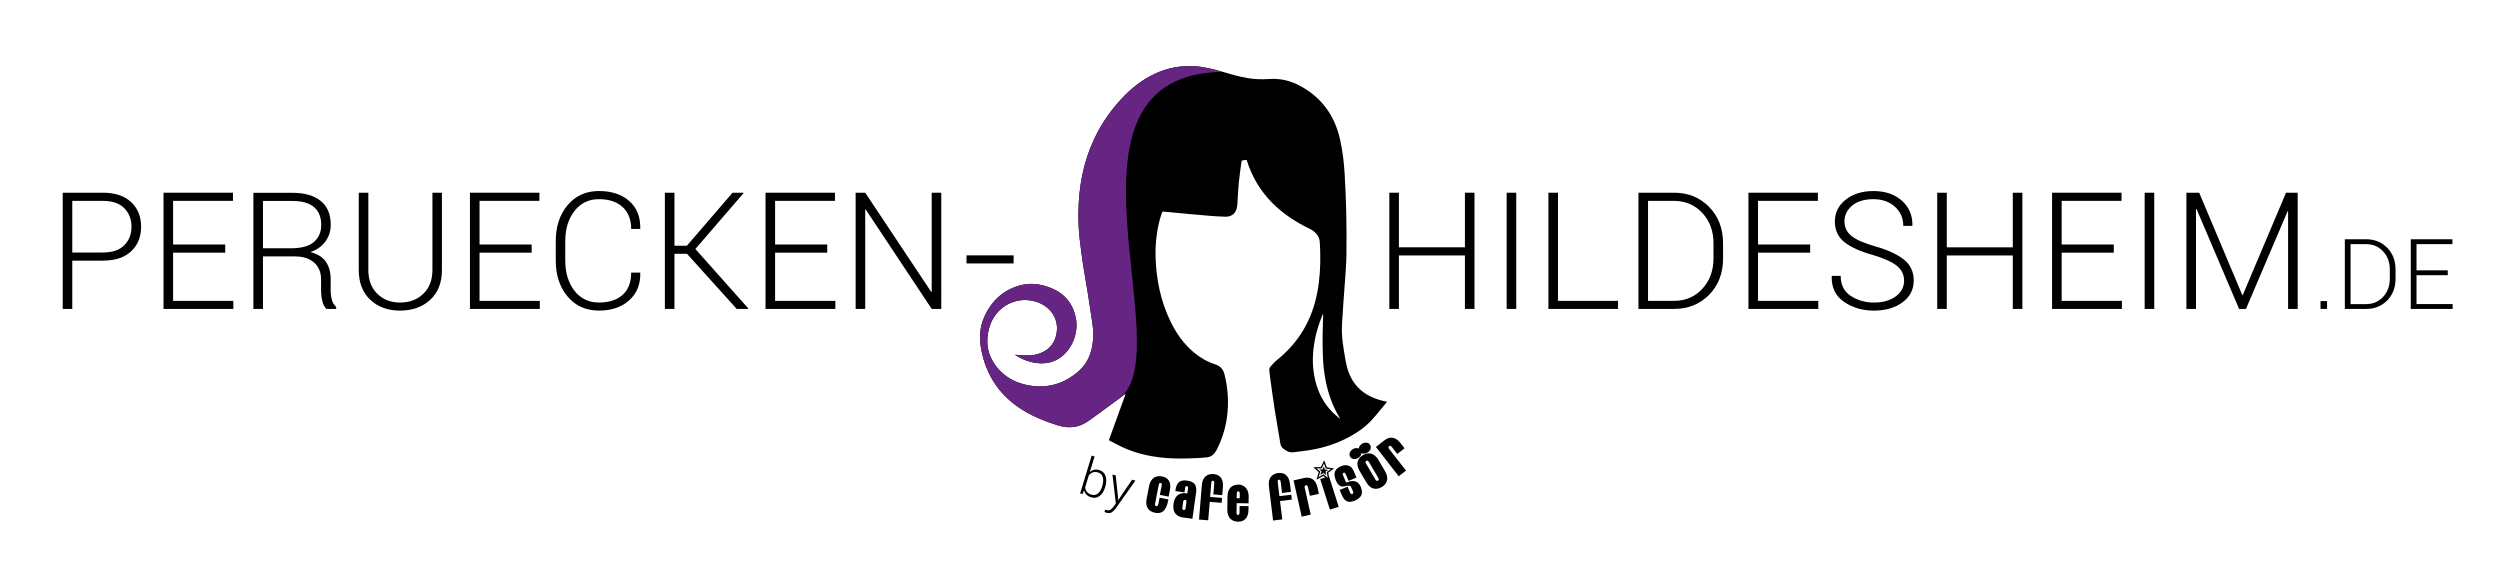
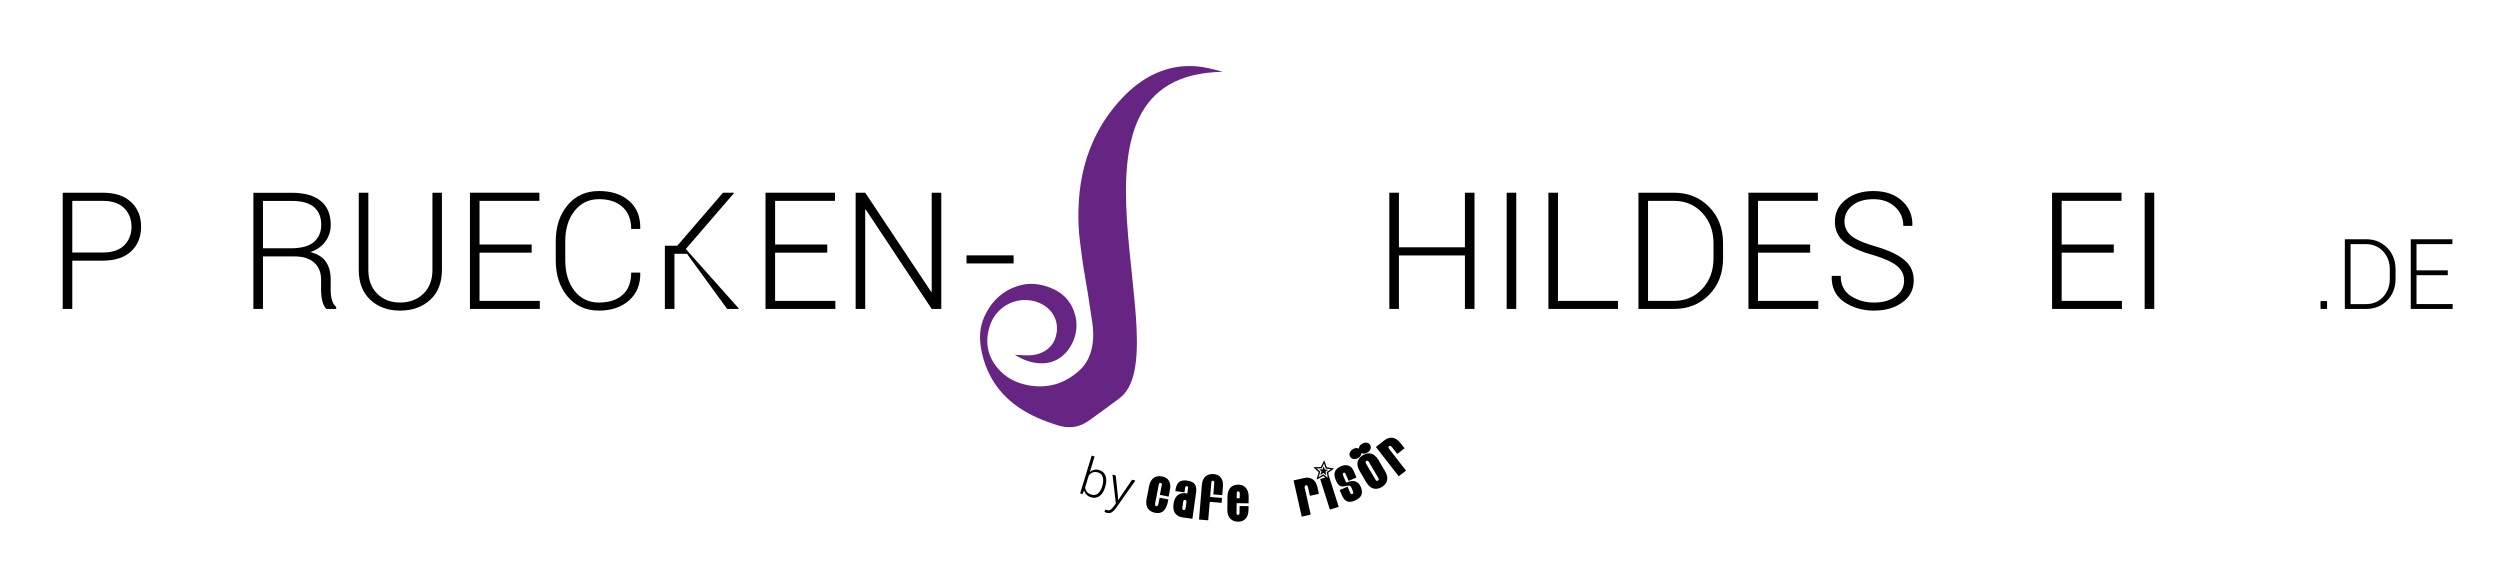
<svg xmlns="http://www.w3.org/2000/svg" version="1.1" id="Ebene_1" x="0px" y="0px" width="383px" height="88px" viewBox="0 0 383 88" xml:space="preserve">
  <g>
    <g>
-       <path fill-rule="evenodd" clip-rule="evenodd" d="M190.975,24.485c-0.149,0.02-0.271,0.038-0.394,0.052    c-0.366,0.044-0.366,0.043-0.411,0.396c-0.127,0.999-0.284,1.995-0.382,2.997c-0.098,0.988-0.133,1.981-0.2,2.973    c-0.022,0.315-0.034,0.637-0.103,0.943c-0.199,0.87-0.824,1.371-1.734,1.355c-0.814-0.015-1.628-0.077-2.439-0.139    c-1.025-0.079-2.049-0.175-3.073-0.27c-1.093-0.101-2.185-0.207-3.277-0.31c-0.233-0.023-0.468-0.034-0.7-0.066    c-0.148-0.021-0.201,0.041-0.248,0.17c-0.38,1.055-0.626,2.143-0.781,3.252c-0.159,1.144-0.231,2.294-0.203,3.447    c0.093,3.517,0.785,6.897,2.345,10.071c0.874,1.775,2.004,3.365,3.536,4.645c0.978,0.818,2.071,1.436,3.288,1.828    c0.742,0.238,1.206,0.773,1.386,1.496c0.478,1.905,0.649,3.844,0.474,5.809c-0.182,2.037-0.734,3.965-1.668,5.782    c-0.299,0.578-0.729,1.04-1.414,1.134c-0.54,0.072-1.085,0.105-1.629,0.127c-0.918,0.038-1.835,0.078-2.755,0.069    c-2.764-0.026-5.473-0.411-8.044-1.479c-0.869-0.361-1.693-0.831-2.538-1.251c-0.041-0.022-0.079-0.052-0.131-0.088    c0.852-2.351,1.703-4.697,2.553-7.044c-0.013-0.008-0.027-0.019-0.039-0.027c-0.308,0.229-0.612,0.459-0.921,0.687    c-1.458,1.07-2.907,2.153-4.376,3.206c-0.626,0.449-1.284,0.854-2.051,1.047c-1.045,0.262-2.054,0.168-3.074-0.156    c-2.127-0.674-4.169-1.516-6.01-2.798c-3.068-2.14-4.909-5.077-5.624-8.728c-0.338-1.729-0.271-3.45,0.458-5.074    c1.112-2.469,2.938-4.166,5.597-4.851c1.518-0.391,3.014-0.176,4.465,0.372c2.08,0.784,3.392,2.256,3.912,4.418    c0.557,2.316-0.442,4.99-2.358,6.322c-0.927,0.645-1.972,0.903-3.093,0.855c-1.4-0.059-2.659-0.557-3.843-1.304    c0.344,0.021,0.688,0.037,1.032,0.06c0.941,0.063,1.875,0.063,2.778-0.269c1.519-0.555,2.377-1.646,2.603-3.233    c0.322-2.246-1.126-4.112-3.311-4.732c-2.942-0.835-6.012,0.805-6.953,3.803c-0.825,2.629-0.26,4.994,1.702,6.941    c1.126,1.117,2.549,1.774,4.099,2.08c3.069,0.604,5.759-0.226,8.033-2.336c1.1-1.022,1.663-2.365,1.907-3.842    c0.191-1.144,0.138-2.284-0.03-3.423c-0.221-1.499-0.444-3.001-0.684-4.498c-0.226-1.416-0.494-2.825-0.71-4.242    c-0.2-1.323-0.373-2.649-0.528-3.978c-0.167-1.42-0.226-2.85-0.2-4.279c0.066-3.849,0.75-7.565,2.395-11.073    c1.098-2.345,2.545-4.452,4.326-6.33c1.446-1.527,3.073-2.813,4.99-3.703c1.945-0.905,3.988-1.289,6.133-1.153    c1.458,0.092,2.854,0.459,4.246,0.858c1.252,0.358,2.498,0.735,3.787,0.951c1.102,0.185,2.206,0.229,3.322,0.146    c1.6-0.117,3.123,0.212,4.542,0.939c3.418,1.754,5.491,4.568,6.335,8.292c0.391,1.73,0.604,3.495,0.707,5.266    c0.115,1.991,0.205,3.984,0.249,5.977c0.046,2.134,0.052,4.269,0.029,6.403c-0.013,1.185-0.107,2.37-0.185,3.554    c-0.074,1.178-0.178,2.354-0.261,3.532c-0.084,1.211-0.167,2.423-0.237,3.636c-0.079,1.28,0.06,2.55,0.265,3.812    c0.146,0.884,0.267,1.775,0.485,2.641c0.406,1.611,1.216,2.982,2.592,3.971c0.977,0.699,2.076,1.102,3.238,1.357    c0.093,0.02,0.188,0.038,0.294,0.061c-0.01,0.029-0.01,0.059-0.025,0.076c-0.758,0.906-1.483,1.841-2.278,2.71    c-1.184,1.288-2.635,2.223-4.198,2.981c-1.824,0.887-3.76,1.422-5.761,1.717c-0.676,0.1-1.357,0.156-2.033,0.252    c-0.625,0.088-1.112-0.183-1.57-0.551c-0.245-0.195-0.394-0.438-0.446-0.762c-0.29-1.783-0.61-3.561-0.891-5.346    c-0.237-1.519-0.438-3.043-0.65-4.566c-0.06-0.424-0.104-0.849-0.157-1.273c-0.03-0.251,0.061-0.475,0.214-0.65    c0.303-0.34,0.601-0.691,0.954-0.973c3.366-2.693,5.396-6.175,6.191-10.398c0.38-1.997,0.484-4.012,0.445-6.038    c-0.016-0.607-0.033-1.215-0.092-1.819c-0.025-0.257-0.116-0.53-0.252-0.75c-0.294-0.48-0.715-0.834-1.227-1.081    c-2.117-1.017-4.068-2.279-5.737-3.947c-1.8-1.804-3.087-3.927-3.877-6.351C191.046,24.683,191.014,24.593,190.975,24.485z     M202.718,48.105c-0.012-0.004-0.021-0.008-0.031-0.011c-0.03,0.067-0.063,0.134-0.092,0.201c-0.49,1.164-0.876,2.36-1.126,3.601    c-0.43,2.115-0.483,4.229,0.015,6.34c0.446,1.892,1.302,3.568,2.688,4.949c0.332,0.332,0.704,0.621,1.057,0.932    c0.018-0.014,0.028-0.027,0.044-0.041c-0.02-0.035-0.037-0.07-0.058-0.104c-1.018-1.694-1.69-3.52-2.085-5.453    c-0.264-1.287-0.416-2.588-0.463-3.898c-0.041-1.082-0.051-2.166-0.041-3.248C202.635,50.283,202.686,49.194,202.718,48.105z" />
-     </g>
+       </g>
    <g>
      <path fill-rule="evenodd" clip-rule="evenodd" fill="#662483" d="M171.471,61.042c-1.457,1.07-2.906,2.153-4.376,3.206    c-0.625,0.449-1.283,0.854-2.05,1.047c-1.045,0.262-2.055,0.168-3.075-0.156c-2.127-0.674-4.169-1.516-6.01-2.798    c-3.069-2.14-4.909-5.077-5.624-8.728c-0.337-1.729-0.27-3.45,0.458-5.074c1.112-2.469,2.938-4.166,5.598-4.851    c1.518-0.391,3.014-0.176,4.464,0.372c2.08,0.784,3.392,2.256,3.912,4.418c0.557,2.316-0.442,4.99-2.358,6.322    c-0.927,0.645-1.972,0.903-3.093,0.855c-1.401-0.059-2.659-0.557-3.843-1.304c0.345,0.021,0.688,0.037,1.033,0.06    c0.941,0.063,1.875,0.063,2.778-0.269c1.518-0.555,2.377-1.646,2.603-3.233c0.323-2.246-1.126-4.112-3.311-4.732    c-2.942-0.835-6.013,0.805-6.954,3.803c-0.825,2.629-0.259,4.994,1.703,6.941c1.126,1.117,2.548,1.774,4.099,2.08    c3.068,0.604,5.759-0.226,8.033-2.336c1.1-1.022,1.663-2.365,1.908-3.842c0.19-1.144,0.138-2.284-0.031-3.423    c-0.221-1.499-0.443-3.001-0.683-4.498c-0.226-1.416-0.494-2.825-0.71-4.242c-0.2-1.323-0.373-2.649-0.528-3.978    c-0.167-1.42-0.226-2.85-0.2-4.279c0.066-3.849,0.75-7.565,2.395-11.073c1.098-2.345,2.545-4.452,4.327-6.33    c1.446-1.527,3.073-2.813,4.989-3.703c1.945-0.905,3.988-1.289,6.134-1.153c1.458,0.092,2.854,0.459,4.246,0.858    C159.664,11.464,181.108,53.943,171.471,61.042z" />
    </g>
  </g>
  <g>
    <path d="M11.073,39.93v7.398H9.606V29.523h6.139c1.867,0,3.312,0.477,4.335,1.431c1.023,0.954,1.535,2.209,1.535,3.767   c0,1.582-0.512,2.845-1.535,3.791c-1.023,0.946-2.468,1.418-4.335,1.418H11.073z M11.073,38.683h4.671   c1.468,0,2.568-0.373,3.302-1.119c0.734-0.746,1.101-1.685,1.101-2.818c0-1.142-0.367-2.089-1.101-2.843   c-0.734-0.754-1.834-1.131-3.302-1.131h-4.671V38.683z" />
-     <path d="M34.503,38.707h-7.985v7.387h9.233v1.234h-10.7V29.523h10.639v1.247h-9.171v6.689h7.985V38.707z" />
    <path d="M40.287,39.282v8.046H38.82V29.536h5.931c1.908,0,3.371,0.418,4.39,1.253c1.019,0.836,1.529,2.057,1.529,3.663   c0,0.946-0.271,1.792-0.813,2.537c-0.542,0.746-1.311,1.29-2.305,1.633c1.101,0.277,1.894,0.772,2.378,1.486   c0.485,0.713,0.728,1.608,0.728,2.684v1.675c0,0.554,0.065,1.051,0.195,1.492c0.13,0.44,0.347,0.799,0.648,1.077v0.293h-1.492   c-0.302-0.293-0.514-0.705-0.636-1.234c-0.122-0.531-0.184-1.081-0.184-1.651v-1.626c0-1.092-0.353-1.955-1.058-2.586   s-1.689-0.948-2.953-0.948H40.287z M40.287,38.035h4.292c1.606,0,2.78-0.324,3.521-0.972c0.742-0.648,1.113-1.522,1.113-2.623   c0-1.174-0.369-2.077-1.106-2.709c-0.738-0.631-1.857-0.947-3.357-0.947h-4.463V38.035z" />
    <path d="M67.704,29.523v11.825c0,1.957-0.599,3.485-1.797,4.585c-1.199,1.101-2.739,1.651-4.623,1.651   c-1.859,0-3.377-0.552-4.555-1.657c-1.178-1.104-1.767-2.631-1.767-4.579V29.523h1.468v11.825c0,1.533,0.454,2.749,1.363,3.65   c0.909,0.901,2.073,1.351,3.491,1.351c1.451,0,2.642-0.448,3.571-1.345c0.929-0.897,1.394-2.116,1.394-3.656V29.523H67.704z" />
    <path d="M81.448,38.707h-7.985v7.387h9.233v1.234h-10.7V29.523h10.639v1.247h-9.171v6.689h7.985V38.707z" />
    <path d="M98.067,41.764l0.024,0.073c0.033,1.745-0.538,3.139-1.712,4.182c-1.174,1.044-2.715,1.565-4.622,1.565   c-1.981,0-3.579-0.716-4.794-2.146c-1.215-1.431-1.822-3.284-1.822-5.558v-2.898c0-2.267,0.607-4.119,1.822-5.558   c1.215-1.438,2.813-2.158,4.794-2.158c1.932,0,3.479,0.51,4.641,1.529s1.726,2.421,1.693,4.207l-0.024,0.073h-1.37   c0-1.435-0.438-2.554-1.314-3.357c-0.876-0.803-2.085-1.204-3.625-1.204c-1.558,0-2.807,0.603-3.748,1.81   c-0.942,1.207-1.413,2.751-1.413,4.635v2.922c0,1.908,0.471,3.463,1.413,4.666c0.941,1.202,2.19,1.803,3.748,1.803   c1.541,0,2.749-0.391,3.625-1.174s1.314-1.92,1.314-3.412H98.067z" />
-     <path d="M105.245,38.878h-1.92v8.45h-1.467V29.523h1.467v8.12h1.908l6.995-8.12h1.663l0.025,0.061l-7.386,8.56l8.12,9.123   l-0.024,0.061h-1.761L105.245,38.878z" />
+     <path d="M105.245,38.878h-1.92v8.45h-1.467V29.523v8.12h1.908l6.995-8.12h1.663l0.025,0.061l-7.386,8.56l8.12,9.123   l-0.024,0.061h-1.761L105.245,38.878z" />
    <path d="M126.73,38.707h-7.985v7.387h9.233v1.234h-10.7V29.523h10.639v1.247h-9.171v6.689h7.985V38.707z" />
    <path d="M144.205,47.328h-1.467l-10.113-15.237l-0.074,0.012v15.225h-1.467V29.523h1.467l10.113,15.2l0.073-0.012V29.523h1.467   V47.328z" />
    <path d="M155.285,40.358h-7.215v-1.235h7.215V40.358z" />
  </g>
  <g>
    <path d="M225.893,47.328h-1.467v-8.193h-10.113v8.193h-1.467V29.523h1.467v8.364h10.113v-8.364h1.467V47.328z" />
    <path d="M232.289,47.328h-1.469V29.523h1.469V47.328z" />
    <path d="M238.684,46.094h9.195v1.234h-10.662V29.523h1.467V46.094z" />
    <path d="M251.01,47.328V29.523h5.43c2.178,0,3.977,0.726,5.398,2.177c1.424,1.451,2.135,3.314,2.135,5.588v2.287   c0,2.274-0.711,4.135-2.135,5.583c-1.422,1.447-3.221,2.17-5.398,2.17H251.01z M252.479,30.771v15.323h3.961   c1.762,0,3.213-0.616,4.354-1.847s1.713-2.788,1.713-4.671v-2.323c0-1.859-0.574-3.404-1.719-4.635   c-1.146-1.231-2.594-1.847-4.348-1.847H252.479z" />
    <path d="M277.314,38.707h-7.986v7.387h9.232v1.234h-10.699V29.523H278.5v1.247h-9.172v6.689h7.986V38.707z" />
    <path d="M291.707,42.999c0-0.913-0.363-1.667-1.09-2.262c-0.725-0.595-1.955-1.153-3.691-1.675c-1.9-0.521-3.346-1.172-4.336-1.95   s-1.486-1.836-1.486-3.173c0-1.361,0.555-2.48,1.664-3.357c1.107-0.876,2.523-1.314,4.242-1.314c1.811,0,3.266,0.495,4.367,1.486   c1.1,0.99,1.633,2.248,1.602,3.772l-0.025,0.073h-1.369c0-1.174-0.426-2.148-1.277-2.922c-0.854-0.774-1.951-1.162-3.297-1.162   c-1.385,0-2.471,0.328-3.258,0.984s-1.18,1.461-1.18,2.415c0,0.905,0.355,1.649,1.068,2.231c0.715,0.583,1.971,1.127,3.773,1.633   c1.875,0.546,3.305,1.219,4.293,2.018c0.986,0.799,1.479,1.859,1.479,3.179c0,1.386-0.576,2.501-1.73,3.345   c-1.152,0.844-2.605,1.266-4.359,1.266c-1.752,0-3.281-0.446-4.586-1.339c-1.305-0.893-1.936-2.195-1.895-3.907l0.023-0.073h1.357   c0,1.378,0.518,2.403,1.553,3.075c1.037,0.673,2.219,1.009,3.547,1.009c1.361,0,2.471-0.312,3.326-0.935   C291.277,44.791,291.707,43.986,291.707,42.999z" />
-     <path d="M309.828,47.328h-1.467v-8.193h-10.113v8.193h-1.467V29.523h1.467v8.364h10.113v-8.364h1.467V47.328z" />
    <path d="M323.83,38.707h-7.984v7.387h9.232v1.234h-10.701V29.523h10.639v1.247h-9.17v6.689h7.984V38.707z" />
    <path d="M330.029,47.328h-1.467V29.523h1.467V47.328z" />
-     <path d="M343.518,45.2h0.074l6.627-15.677h1.785v17.805h-1.467V32.373l-0.074-0.012l-6.383,14.968h-1.051l-6.531-15.334   l-0.072,0.012v15.322h-1.469V29.523h1.957L343.518,45.2z" />
    <path d="M356.508,47.328h-1.004v-1.202h1.004V47.328z" />
    <path d="M359.229,47.328V36.653h3.256c1.305,0,2.383,0.436,3.236,1.305c0.852,0.87,1.279,1.987,1.279,3.351v1.371   c0,1.363-0.428,2.479-1.279,3.347c-0.854,0.867-1.932,1.301-3.236,1.301H359.229z M360.107,37.401v9.187h2.377   c1.055,0,1.926-0.369,2.609-1.107c0.684-0.738,1.025-1.671,1.025-2.8v-1.393c0-1.114-0.342-2.041-1.029-2.779   c-0.688-0.738-1.555-1.107-2.605-1.107H360.107z" />
    <path d="M374.998,42.16h-4.787v4.428h5.535v0.74h-6.416V36.653h6.379v0.748h-5.498v4.01h4.787V42.16z" />
  </g>
  <g>
    <path d="M169.292,74.681c-0.183,0.602-0.466,1.04-0.847,1.313c-0.381,0.275-0.811,0.34-1.288,0.193   c-0.292-0.088-0.527-0.225-0.706-0.407s-0.301-0.403-0.368-0.662l-0.258,0.579l-0.349-0.107l1.767-5.791l0.445,0.136l-0.729,2.392   c0.201-0.18,0.423-0.298,0.668-0.354s0.509-0.042,0.794,0.045c0.482,0.147,0.801,0.455,0.956,0.923s0.135,1.022-0.061,1.664   L169.292,74.681z M168.867,74.466c0.156-0.513,0.184-0.959,0.084-1.34s-0.345-0.631-0.733-0.749   c-0.307-0.094-0.578-0.094-0.811-0.002c-0.234,0.092-0.434,0.243-0.601,0.451l-0.561,1.838c0.028,0.264,0.119,0.492,0.272,0.686   c0.153,0.195,0.377,0.336,0.671,0.426c0.389,0.119,0.724,0.064,1.007-0.162c0.283-0.229,0.499-0.584,0.646-1.069L168.867,74.466z" />
    <path d="M171.27,76.088l0.016,0.521l0.022,0.006l2.131-3.125l0.503,0.131l-2.999,4.25c-0.177,0.248-0.375,0.447-0.593,0.596   s-0.489,0.181-0.812,0.096c-0.053-0.014-0.115-0.035-0.188-0.066c-0.072-0.031-0.124-0.057-0.156-0.079l0.151-0.362   c0.029,0.014,0.076,0.031,0.14,0.056c0.065,0.023,0.112,0.039,0.142,0.047c0.195,0.052,0.37,0.022,0.524-0.085   c0.154-0.108,0.301-0.261,0.44-0.457l0.358-0.492l-0.52-4.421l0.5,0.131L171.27,76.088z" />
    <path d="M178.949,76.754c-0.155,0.791-0.418,1.324-0.792,1.603c-0.31,0.231-0.714,0.298-1.214,0.2   c-0.452-0.089-0.797-0.286-1.034-0.592c-0.293-0.376-0.377-0.887-0.251-1.531l0.385-1.966c0.126-0.646,0.396-1.086,0.81-1.323   c0.335-0.194,0.729-0.246,1.181-0.158c0.479,0.094,0.825,0.313,1.038,0.657c0.221,0.362,0.275,0.829,0.163,1.401l-0.203,1.037   l-1.342-0.264l0.289-1.474c0.041-0.208-0.014-0.327-0.165-0.356s-0.247,0.06-0.288,0.268l-0.553,2.824   c-0.055,0.281,0,0.438,0.167,0.471c0.167,0.031,0.279-0.1,0.337-0.396l0.177-0.904l1.342,0.262L178.949,76.754z" />
    <path d="M182.673,79.477l-1.496-0.211c-0.457-0.065-0.811-0.244-1.064-0.537c-0.313-0.359-0.423-0.865-0.331-1.516l0.009-0.063   c0.092-0.65,0.338-1.104,0.739-1.364c0.324-0.211,0.715-0.283,1.171-0.219c-0.047-0.007,0.017,0.013,0.192,0.059l0.111-0.787   c0.031-0.22-0.032-0.342-0.189-0.363c-0.142-0.021-0.229,0.08-0.26,0.301l-0.092,0.652l-1.401-0.198l0.021-0.149   c0.085-0.599,0.269-1.01,0.552-1.234c0.284-0.225,0.693-0.299,1.228-0.224c0.535,0.076,0.911,0.241,1.126,0.497   c0.252,0.298,0.335,0.749,0.25,1.352L182.673,79.477z M181.641,77.813l0.118-0.835c0.034-0.24-0.032-0.373-0.2-0.396   c-0.168-0.024-0.269,0.084-0.303,0.326l-0.119,0.834c-0.034,0.241,0.033,0.373,0.201,0.397S181.606,78.055,181.641,77.813z" />
    <path d="M187.153,77.032l-1.822-0.149l-0.231,2.828l-1.41-0.115l0.431-5.273c0.054-0.656,0.272-1.125,0.657-1.408   c0.312-0.23,0.697-0.326,1.156-0.289c0.438,0.037,0.782,0.192,1.031,0.468c0.313,0.339,0.442,0.837,0.388,1.491l-0.104,1.268   l-1.363-0.111l0.139-1.695c0.021-0.254-0.051-0.387-0.214-0.4c-0.143-0.012-0.224,0.102-0.243,0.339l-0.175,2.147l1.822,0.148   L187.153,77.032z" />
    <path d="M191.27,78.104c-0.008,0.657-0.184,1.14-0.527,1.448c-0.273,0.251-0.63,0.373-1.07,0.368   c-0.461-0.006-0.836-0.138-1.124-0.396c-0.356-0.317-0.53-0.805-0.522-1.462l0.025-2.003c0.008-0.656,0.194-1.14,0.559-1.447   c0.294-0.251,0.672-0.373,1.133-0.367c0.409,0.004,0.753,0.142,1.037,0.41c0.351,0.333,0.522,0.814,0.515,1.445l-0.014,1.01   l-1.828-0.023l-0.018,1.447c-0.003,0.238,0.067,0.357,0.21,0.359c0.164,0.002,0.248-0.123,0.251-0.378l0.012-0.993l1.368,0.017   L191.27,78.104z M189.924,76.338l0.008-0.684c0.003-0.254-0.077-0.382-0.241-0.384c-0.143-0.002-0.216,0.116-0.219,0.354   l-0.009,0.707L189.924,76.338z" />
-     <path d="M197.913,76.537l-1.815,0.221l0.342,2.816l-1.404,0.171l-0.638-5.253c-0.079-0.653,0.041-1.157,0.361-1.512   c0.259-0.287,0.616-0.459,1.074-0.515c0.437-0.054,0.805,0.03,1.104,0.25c0.374,0.271,0.602,0.731,0.681,1.383l0.153,1.263   l-1.357,0.165l-0.205-1.688c-0.031-0.253-0.128-0.369-0.291-0.35c-0.142,0.018-0.198,0.145-0.17,0.381l0.26,2.139l1.815-0.221   L197.913,76.537z" />
    <path d="M202.057,75.65l-1.38,0.31l-0.295-1.312c-0.053-0.237-0.162-0.338-0.328-0.301c-0.165,0.037-0.222,0.176-0.168,0.414   l0.916,4.078l-1.381,0.311l-1.246-5.554l1.628-0.366c0.45-0.1,0.846-0.059,1.186,0.127c0.42,0.227,0.702,0.662,0.847,1.305   L202.057,75.65z" />
    <path d="M204.349,71.79c-0.017,0.017-0.036,0.034-0.059,0.052l-0.802,0.572l0.093,0.555l0.022-0.008l1.488,4.682l-1.349,0.43   l-1.488-4.682l0.773-0.246l-0.297-0.223l-0.937,0.515c-0.037,0.022-0.06,0.032-0.066,0.029c-0.017-0.001-0.024-0.009-0.024-0.025   c0.003-0.007,0.011-0.028,0.021-0.065l0.302-1.047l-0.735-0.658l-0.052-0.059c0-0.018,0.03-0.027,0.091-0.029l1.029-0.043   l0.457-0.922c0.024-0.047,0.042-0.068,0.054-0.066c0.018,0,0.03,0.023,0.04,0.07l0.351,0.973l1.009,0.155   C204.324,71.765,204.351,71.778,204.349,71.79z M203.896,71.885l-0.791-0.1l-0.266-0.783l-0.347,0.744l-0.798,0.012l0.576,0.501   L202,73.112l0.74-0.452l0.672,0.537l-0.154-0.877L203.896,71.885z M203.474,71.977l-0.005,0.01l-0.4,0.262l0.107,0.549l-0.005,0.01   l-0.412-0.353l-0.472,0.3l-0.013-0.012l0.19-0.528l-0.354-0.304l0.005-0.01l0.482,0.021l0.218-0.47l0.158,0.5L203.474,71.977z" />
    <path d="M208.462,74.568c0.228,0.537,0.25,0.984,0.067,1.344c-0.16,0.314-0.489,0.577-0.987,0.787   c-0.448,0.19-0.823,0.23-1.122,0.121c-0.344-0.119-0.625-0.438-0.844-0.955l-0.338-0.798l1.208-0.511l0.396,0.938   c0.078,0.186,0.188,0.248,0.33,0.188c0.156-0.065,0.193-0.196,0.11-0.392l-0.248-0.586c-0.078-0.186-0.172-0.284-0.28-0.296   c-0.123-0.005-0.272,0.001-0.449,0.018c-0.393,0.12-0.702,0.136-0.93,0.048c-0.277-0.113-0.512-0.394-0.701-0.843   c-0.194-0.459-0.265-0.843-0.212-1.153c0.072-0.456,0.401-0.809,0.986-1.056c0.352-0.149,0.686-0.188,1.002-0.122   c0.417,0.089,0.725,0.367,0.923,0.836l0.434,1.025l-1.208,0.51l-0.434-1.024c-0.085-0.2-0.193-0.272-0.325-0.217   c-0.142,0.06-0.17,0.19-0.085,0.39l0.431,1.018c0.056,0.092,0.172,0.095,0.348,0.009c0.352-0.149,0.686-0.188,1.002-0.122   C207.955,73.818,208.264,74.1,208.462,74.568z" />
    <path d="M208.067,70.168c-0.205,0.121-0.421,0.174-0.645,0.158c-0.261-0.025-0.454-0.145-0.581-0.359   c-0.123-0.21-0.133-0.436-0.028-0.675c0.096-0.204,0.246-0.366,0.451-0.487c0.315-0.186,0.619-0.213,0.91-0.084   c0.023-0.314,0.195-0.566,0.515-0.754c0.201-0.119,0.414-0.17,0.639-0.154c0.261,0.024,0.452,0.143,0.576,0.352   c0.126,0.215,0.137,0.442,0.032,0.683c-0.096,0.204-0.243,0.364-0.444,0.483c-0.319,0.188-0.623,0.215-0.91,0.083   C208.554,69.73,208.383,69.982,208.067,70.168z M212.189,72.188c0.333,0.566,0.424,1.076,0.271,1.528   c-0.122,0.367-0.382,0.667-0.778,0.901c-0.397,0.234-0.787,0.314-1.167,0.244c-0.469-0.087-0.87-0.414-1.203-0.98l-1.017-1.726   c-0.333-0.566-0.424-1.075-0.271-1.528c0.122-0.367,0.382-0.667,0.778-0.9c0.397-0.234,0.786-0.316,1.167-0.244   c0.469,0.086,0.87,0.413,1.203,0.979L212.189,72.188z M211.14,73.193l-1.412-2.397c-0.123-0.21-0.258-0.272-0.404-0.187   s-0.157,0.234-0.033,0.444l1.411,2.397c0.123,0.211,0.258,0.272,0.404,0.187C211.252,73.551,211.263,73.403,211.14,73.193z" />
    <path d="M215.175,68.676l-1.116,0.869l-0.826-1.061c-0.149-0.191-0.291-0.236-0.425-0.132s-0.126,0.253,0.024,0.445l2.568,3.299   l-1.117,0.869l-3.496-4.491l1.317-1.025c0.363-0.283,0.738-0.414,1.126-0.392c0.477,0.026,0.917,0.3,1.322,0.819L215.175,68.676z" />
  </g>
</svg>